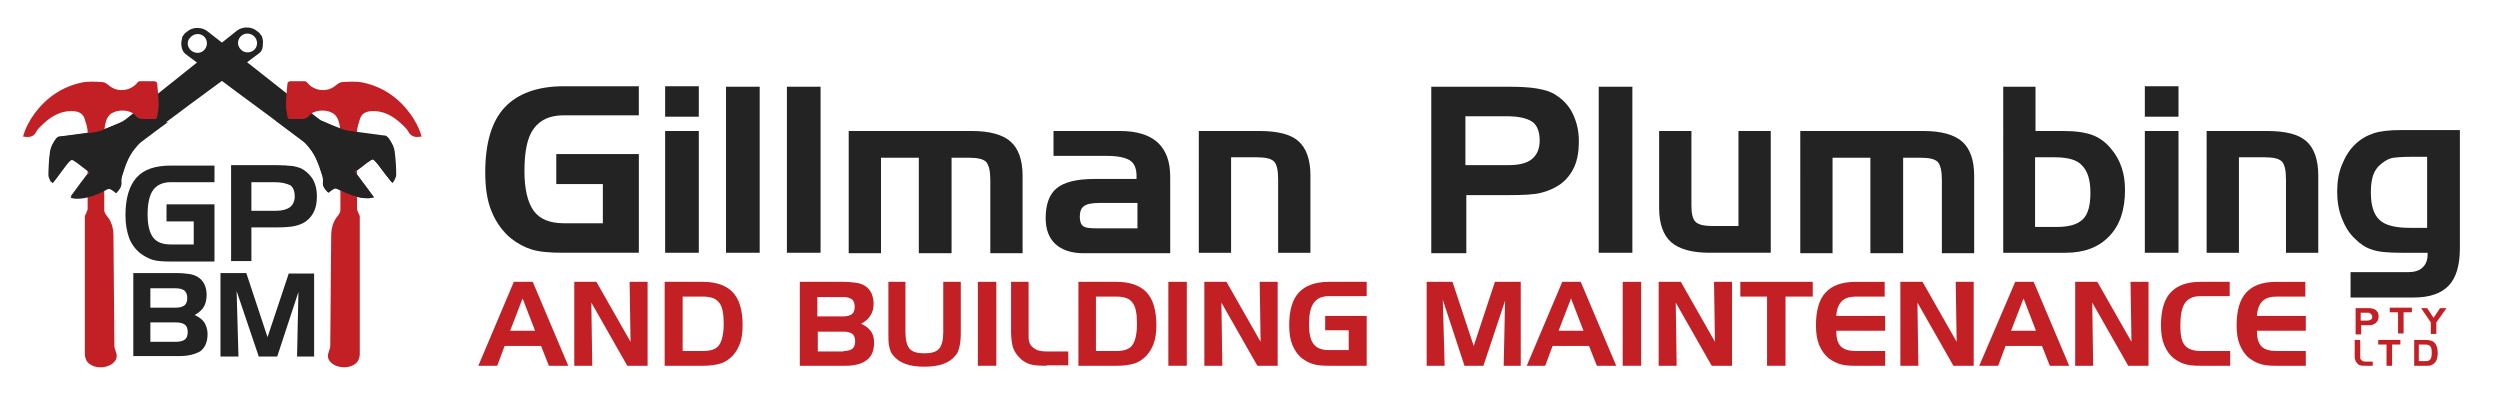
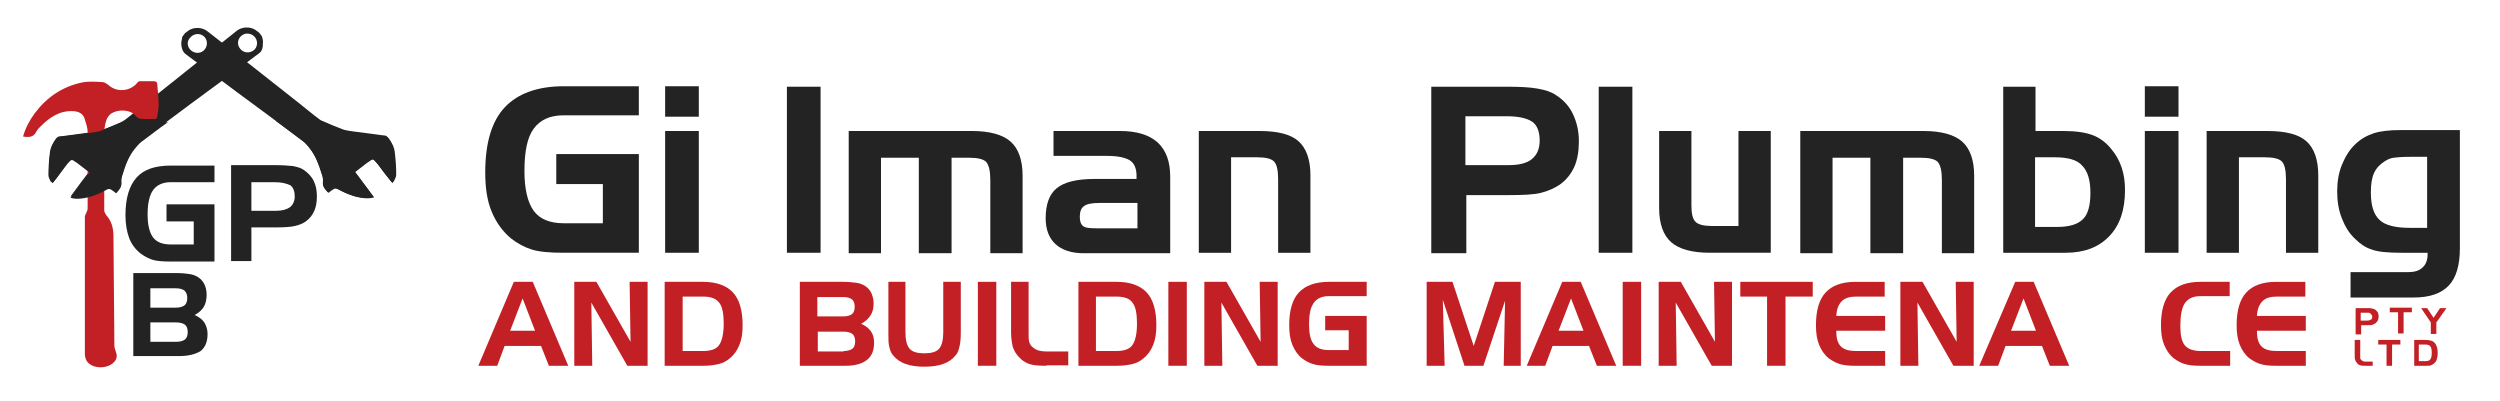
<svg xmlns="http://www.w3.org/2000/svg" version="1.1" id="Layer_1" x="0px" y="0px" viewBox="0 0 542 87" enable-background="new 0 0 542 87" xml:space="preserve">
  <g>
    <path fill="#232323" d="M120.6,39.8v-6.4h17.9v21.4h-16.3c-3,0-5.3-0.2-6.9-0.7c-1.6-0.5-3.1-1.3-4.5-2.4c-1.8-1.5-3.2-3.4-4.2-5.8   s-1.4-5.2-1.4-8.5c0-6.4,1.4-11.1,4.2-14.1c2.8-3,7.1-4.6,12.8-4.6h16.3V25h-16.3c-3,0-5.1,1-6.5,2.9c-1.4,1.9-2,5-2,9.2   c0,3.9,0.7,6.8,2,8.6s3.5,2.7,6.5,2.7h8.5v-8.5H120.6z" />
    <path fill="#232323" d="M151.5,25.3h-7.3v-6.6h7.3V25.3z M151.5,54.8h-7.3V28.4h7.3V54.8z" />
-     <path fill="#232323" d="M164.7,54.8h-7.3V18.8h7.3V54.8z" />
    <path fill="#232323" d="M177.9,54.8h-7.3V18.8h7.3V54.8z" />
    <path fill="#232323" d="M183.9,28.4h26.8c3.9,0,6.7,0.8,8.4,2.3s2.6,4,2.6,7.4v16.8h-7V39c0-1.9-0.3-3.2-0.9-3.9   c-0.6-0.6-1.8-0.9-3.6-0.9h-3.9v20.7h-7.1V34.2h-8.2v20.7h-7V28.4z" />
    <path fill="#232323" d="M228.5,28.4h14.3c3.6,0,6.3,0.8,8.2,2.5c1.8,1.7,2.7,4.1,2.7,7.4v16.6h-18.8c-2.6,0-4.7-0.7-6.1-2   c-1.4-1.3-2.1-3.2-2.1-5.6c0-3,0.8-5.2,2.4-6.5c1.6-1.3,4.3-2,8.1-2h9.2v-0.7c0-1.6-0.5-2.7-1.4-3.3c-0.9-0.6-2.6-1-4.9-1h-11.7   V28.4z M237.8,49.5h8.8V44h-8.2c-1.6,0-2.8,0.2-3.4,0.7c-0.6,0.4-0.9,1.2-0.9,2.3c0,0.9,0.2,1.6,0.7,2S236.2,49.5,237.8,49.5z" />
    <path fill="#232323" d="M259.8,28.4H273c4,0,6.8,0.7,8.5,2.2c1.7,1.5,2.6,4,2.6,7.4v16.8h-7V38.9c0-2-0.3-3.3-0.9-3.9   s-1.8-0.9-3.7-0.9h-5.6v20.7h-7V28.4z" />
    <path fill="#232323" d="M310.1,18.8h16.5c2.8,0,5,0.1,6.7,0.4c1.7,0.3,3,0.7,4,1.4c1.6,1,2.9,2.4,3.7,4.1c0.8,1.7,1.3,3.6,1.3,5.9   c0,2.2-0.3,4-1,5.6c-0.7,1.5-1.7,2.8-3.1,3.8c-1.2,0.8-2.5,1.4-4.1,1.8c-1.5,0.4-3.9,0.5-7,0.5h-9.2v12.6h-7.6V18.8z M326.5,25.2   h-8.8v10.6h9.3c2.3,0,4-0.4,5.1-1.3c1.1-0.9,1.7-2.2,1.7-4c0-1.9-0.5-3.3-1.6-4.1C331,25.6,329.2,25.2,326.5,25.2z" />
    <path fill="#232323" d="M353.9,54.8h-7.3V18.8h7.3V54.8z" />
    <path fill="#232323" d="M383.9,54.8h-13.2c-3.9,0-6.7-0.8-8.4-2.3c-1.7-1.5-2.6-4-2.6-7.4V28.4h7v16.2c0,1.8,0.3,2.9,0.9,3.5   c0.6,0.6,1.8,0.9,3.7,0.9h5.6V28.4h7V54.8z" />
    <path fill="#232323" d="M390.2,28.4H417c3.9,0,6.7,0.8,8.4,2.3s2.6,4,2.6,7.4v16.8h-7V39c0-1.9-0.3-3.2-0.9-3.9   c-0.6-0.6-1.8-0.9-3.6-0.9h-3.9v20.7h-7.1V34.2h-8.2v20.7h-7V28.4z" />
    <path fill="#232323" d="M441.3,18.8v9.6h6c2.7,0,4.8,0.3,6.4,0.9c1.6,0.6,3,1.7,4.1,3.1c1,1.2,1.7,2.5,2.2,4   c0.5,1.5,0.7,3.1,0.7,4.8c0,4.3-1.1,7.6-3.4,10c-2.3,2.4-5.4,3.6-9.5,3.6h-13.5V18.8H441.3z M445.5,34.1h-4.3v15.1h4.8   c2.7,0,4.5-0.6,5.6-1.7c1.1-1.1,1.6-3,1.6-5.7c0-2.8-0.6-4.7-1.8-5.9C450.4,34.7,448.4,34.1,445.5,34.1z" />
    <path fill="#232323" d="M472.3,25.3h-7.3v-6.6h7.3V25.3z M472.3,54.8h-7.3V28.4h7.3V54.8z" />
    <path fill="#232323" d="M478.3,28.4h13.2c4,0,6.8,0.7,8.5,2.2c1.7,1.5,2.6,4,2.6,7.4v16.8h-7V38.9c0-2-0.3-3.3-0.9-3.9   s-1.8-0.9-3.7-0.9h-5.6v20.7h-7V28.4z" />
    <path fill="#232323" d="M533.3,53.9c0,3.6-0.8,6.3-2.4,8c-1.6,1.7-4.1,2.6-7.6,2.6h-13.7V59h12.5c1.3,0,2.4-0.3,3.1-1   c0.7-0.6,1.1-1.6,1.1-2.8v-0.4h-5.7c-2.9,0-5.1-0.2-6.4-0.7c-1.3-0.4-2.5-1.2-3.6-2.3c-1.3-1.2-2.2-2.7-2.9-4.5s-1-3.7-1-5.8   c0-2,0.3-4,1-5.7s1.6-3.3,2.9-4.5c1.1-1.1,2.5-1.9,4-2.4c1.5-0.5,3.5-0.7,6-0.7h12.7V53.9z M522.6,49.4h3.6V34h-3.6   c-1.8,0-3,0.1-3.7,0.2c-0.7,0.1-1.3,0.4-1.8,0.7c-1.1,0.7-1.9,1.5-2.4,2.6s-0.7,2.5-0.7,4.2c0,2.8,0.6,4.8,1.9,6   S519.4,49.4,522.6,49.4z" />
  </g>
  <g>
    <path fill="#C32026" d="M111.4,61.1h4.1l7.7,18.2h-4.2l-1.7-4.3h-7.9l-1.6,4.3h-4.1L111.4,61.1z M113.3,64.7l-2.7,7h5.4L113.3,64.7   z" />
    <path fill="#C32026" d="M124.5,61.1h4.8l7.4,13l-0.2-13h3.9v18.2H136l-7.8-13.7l0.2,13.7h-3.9V61.1z" />
    <path fill="#C32026" d="M144.1,61.1h8.3c2.9,0,5.1,0.8,6.5,2.3c1.4,1.5,2.1,3.9,2.1,7.1c0,1.7-0.2,3.1-0.7,4.3   c-0.5,1.2-1.2,2.2-2.1,2.9c-0.7,0.6-1.5,1-2.3,1.2s-1.9,0.4-3.4,0.4h-8.4V61.1z M152.4,64.3h-4.4v11.8h4.4c1.7,0,2.9-0.4,3.5-1.3   c0.6-0.8,1-2.4,1-4.6c0-2.2-0.3-3.8-1-4.6C155.2,64.7,154.1,64.3,152.4,64.3z" />
    <path fill="#C32026" d="M183.4,79.3h-10V61.1h9.3c1.2,0,2.1,0.1,2.9,0.2c0.7,0.1,1.3,0.3,1.8,0.6c0.7,0.4,1.2,1,1.5,1.6   c0.3,0.7,0.5,1.4,0.5,2.3c0,1-0.2,1.9-0.7,2.6c-0.4,0.7-1.1,1.3-2,1.8c0.9,0.4,1.6,0.9,2.1,1.6s0.7,1.5,0.7,2.5   c0,1.7-0.5,2.9-1.5,3.7S185.5,79.3,183.4,79.3z M177.2,64.4v4.2h5.6c0.9,0,1.5-0.2,1.9-0.5c0.4-0.3,0.6-0.9,0.6-1.6   c0-0.7-0.2-1.3-0.6-1.6c-0.4-0.3-1-0.5-1.9-0.5H177.2z M182.9,76.1c0.9,0,1.5-0.2,1.9-0.5c0.4-0.3,0.6-0.9,0.6-1.6   c0-0.7-0.2-1.3-0.6-1.6c-0.4-0.3-1-0.5-1.9-0.5h-5.6v4.3H182.9z" />
    <path fill="#C32026" d="M196.3,61.1V72c0,1.7,0.3,2.9,0.9,3.6c0.6,0.7,1.7,1,3.2,1s2.6-0.3,3.2-1c0.6-0.7,0.9-1.9,0.9-3.6V61.1h3.8   v11c0,1.3-0.1,2.3-0.3,3.1s-0.4,1.4-0.8,1.8c-0.7,0.9-1.6,1.5-2.7,1.9c-1.1,0.4-2.5,0.6-4.1,0.6s-3-0.2-4.1-0.6   c-1.1-0.4-2-1-2.7-1.9c-0.4-0.4-0.6-1-0.8-1.8c-0.2-0.7-0.2-1.8-0.2-3.1v-11H196.3z" />
    <path fill="#C32026" d="M216,79.3h-4V61.1h4V79.3z" />
    <path fill="#C32026" d="M226.9,79.3c-1.7,0-3-0.1-3.8-0.4c-0.8-0.3-1.6-0.8-2.2-1.5c-0.6-0.6-1-1.3-1.3-2.1   c-0.2-0.8-0.4-1.9-0.4-3.3V61.1h3.8v10.7c0,1.1,0,1.8,0.1,2.2c0.1,0.4,0.3,0.8,0.5,1c0.4,0.4,0.8,0.7,1.3,0.9   c0.5,0.2,1.3,0.3,2.2,0.3h4.5v3H226.9z" />
    <path fill="#C32026" d="M233.8,61.1h8.3c2.9,0,5.1,0.8,6.5,2.3c1.4,1.5,2.1,3.9,2.1,7.1c0,1.7-0.2,3.1-0.7,4.3   c-0.5,1.2-1.2,2.2-2.1,2.9c-0.7,0.6-1.5,1-2.3,1.2c-0.8,0.2-1.9,0.4-3.4,0.4h-8.4V61.1z M242,64.3h-4.4v11.8h4.4   c1.7,0,2.9-0.4,3.5-1.3c0.6-0.8,1-2.4,1-4.6c0-2.2-0.3-3.8-1-4.6C244.9,64.7,243.7,64.3,242,64.3z" />
    <path fill="#C32026" d="M257.3,79.3h-4V61.1h4V79.3z" />
    <path fill="#C32026" d="M261.1,61.1h4.8l7.4,13l-0.2-13h3.9v18.2h-4.4l-7.8-13.7l0.2,13.7h-3.9V61.1z" />
    <path fill="#C32026" d="M287.3,71.7v-3.2h9v10.8h-8.2c-1.5,0-2.7-0.1-3.5-0.4c-0.8-0.2-1.6-0.7-2.3-1.2c-0.9-0.7-1.6-1.7-2.1-2.9   c-0.5-1.2-0.7-2.6-0.7-4.3c0-3.2,0.7-5.6,2.1-7.1s3.6-2.3,6.5-2.3h8.2v3.1h-8.2c-1.5,0-2.6,0.5-3.3,1.5c-0.7,1-1,2.5-1,4.6   c0,2,0.3,3.4,1,4.3c0.7,0.9,1.8,1.3,3.3,1.3h4.3v-4.3H287.3z" />
    <path fill="#C32026" d="M309.3,61.1h5.6l4.6,13.9l4.6-13.9h5.6v18.2H326l0.3-14.1l-4.7,14.1h-4.1L312.8,65l0.4,14.3h-3.9V61.1z" />
    <path fill="#C32026" d="M338.7,61.1h4l7.7,18.2h-4.2l-1.7-4.3h-7.9l-1.6,4.3H331L338.7,61.1z M340.6,64.7l-2.7,7h5.4L340.6,64.7z" />
    <path fill="#C32026" d="M355.8,79.3h-4V61.1h4V79.3z" />
    <path fill="#C32026" d="M359.6,61.1h4.8l7.4,13l-0.2-13h3.9v18.2h-4.4l-7.8-13.7l0.2,13.7h-3.9V61.1z" />
    <path fill="#C32026" d="M383.2,64.3h-5.9v-3.2h15.7v3.2h-5.9v15h-4V64.3z" />
    <path fill="#C32026" d="M402.4,64.3c-1.4,0-2.4,0.3-3.1,1c-0.7,0.7-1.1,1.7-1.2,3.2l10.6,0v3.2h-10.6c0,1.6,0.3,2.7,1,3.4   c0.7,0.7,1.8,1,3.3,1h6.3v3.2h-6.5c-1.4,0-2.5-0.1-3.4-0.4s-1.6-0.7-2.3-1.2c-0.9-0.7-1.6-1.7-2.1-2.9c-0.5-1.2-0.7-2.6-0.7-4.3   c0-3.2,0.7-5.6,2.1-7.1c1.4-1.5,3.5-2.3,6.5-2.3h6.3v3.2H402.4z" />
    <path fill="#C32026" d="M412,61.1h4.8l7.4,13l-0.2-13h3.9v18.2h-4.4l-7.8-13.7l0.2,13.7H412V61.1z" />
    <path fill="#C32026" d="M436.9,61.1h4l7.7,18.2h-4.2l-1.7-4.3h-7.9l-1.6,4.3h-4.1L436.9,61.1z M438.7,64.7l-2.7,7h5.4L438.7,64.7z" />
-     <path fill="#C32026" d="M449.9,61.1h4.8l7.4,13l-0.2-13h3.9v18.2h-4.4l-7.8-13.7l0.2,13.7h-3.9V61.1z" />
    <path fill="#C32026" d="M477.1,64.2c-1.6,0-2.7,0.5-3.4,1.5c-0.7,1-1,2.7-1,5c0,2,0.3,3.4,1,4.2s1.8,1.2,3.5,1.2h6.3v3.2h-6.5   c-1.4,0-2.5-0.1-3.4-0.4c-0.8-0.2-1.6-0.7-2.3-1.2c-0.9-0.7-1.6-1.7-2.1-2.9c-0.5-1.2-0.7-2.6-0.7-4.3c0-3.2,0.7-5.6,2.1-7.1   c1.4-1.5,3.5-2.3,6.5-2.3h6.3v3.1H477.1z" />
    <path fill="#C32026" d="M493.6,64.3c-1.4,0-2.4,0.3-3.1,1c-0.7,0.7-1.1,1.7-1.2,3.2l10.6,0v3.2h-10.6c0,1.6,0.3,2.7,1,3.4   c0.7,0.7,1.8,1,3.3,1h6.3v3.2h-6.5c-1.4,0-2.5-0.1-3.4-0.4s-1.6-0.7-2.3-1.2c-0.9-0.7-1.6-1.7-2.1-2.9c-0.5-1.2-0.7-2.6-0.7-4.3   c0-3.2,0.7-5.6,2.1-7.1c1.4-1.5,3.5-2.3,6.5-2.3h6.3v3.2H493.6z" />
  </g>
  <g>
    <path fill="#C32026" d="M510.7,66.8h2.6c0.4,0,0.8,0,1,0.1s0.5,0.1,0.6,0.2c0.3,0.2,0.4,0.4,0.6,0.6c0.1,0.3,0.2,0.6,0.2,0.9   c0,0.3-0.1,0.6-0.2,0.9c-0.1,0.2-0.3,0.4-0.5,0.6c-0.2,0.1-0.4,0.2-0.6,0.3c-0.2,0.1-0.6,0.1-1.1,0.1h-1.4v2h-1.2V66.8z    M513.2,67.8h-1.4v1.7h1.4c0.4,0,0.6-0.1,0.8-0.2s0.3-0.3,0.3-0.6c0-0.3-0.1-0.5-0.3-0.6C513.9,67.8,513.6,67.8,513.2,67.8z" />
    <path fill="#C32026" d="M519.9,67.7h-1.8v-1h4.8v1h-1.8v4.6h-1.2V67.7z" />
    <path fill="#C32026" d="M524.9,66.8h1.3l1.4,2.1l1.4-2.1h1.4l-2.2,3.1v2.5H527v-2.5L524.9,66.8z" />
  </g>
  <g>
    <path fill="#C32026" d="M512.9,79.3c-0.5,0-0.9,0-1.2-0.1s-0.5-0.2-0.7-0.5c-0.2-0.2-0.3-0.4-0.4-0.7c-0.1-0.2-0.1-0.6-0.1-1v-3.3   h1.2V77c0,0.3,0,0.6,0,0.7c0,0.1,0.1,0.2,0.2,0.3c0.1,0.1,0.2,0.2,0.4,0.3c0.2,0.1,0.4,0.1,0.7,0.1h1.4v0.9H512.9z" />
    <path fill="#C32026" d="M517.4,74.7h-1.8v-1h4.8v1h-1.8v4.6h-1.2V74.7z" />
    <path fill="#C32026" d="M523.3,73.7h2.6c0.9,0,1.6,0.2,2,0.7s0.6,1.2,0.6,2.2c0,0.5-0.1,0.9-0.2,1.3c-0.1,0.4-0.4,0.7-0.6,0.9   c-0.2,0.2-0.5,0.3-0.7,0.4s-0.6,0.1-1,0.1h-2.6V73.7z M525.8,74.7h-1.4v3.6h1.4c0.5,0,0.9-0.1,1.1-0.4c0.2-0.3,0.3-0.7,0.3-1.4   c0-0.7-0.1-1.2-0.3-1.4C526.7,74.8,526.3,74.7,525.8,74.7z" />
  </g>
  <g>
    <path fill="#232323" d="M82,35.7c-0.2-0.3-0.5-0.6-0.8-0.9c-0.2-0.2-0.4-0.3-0.7-0.1c-0.3,0.2-0.6,0.4-0.9,0.6   c-0.9,0.7-1.7,1.3-2.6,2c1.3,1.8,2.7,3.6,4.1,5.5c-0.5,0.1-0.9,0.2-1.3,0.2c-2.1,0-4.1-0.7-6-1.7c-1.1-0.6-1.1-0.6-2.2,0.2   c-0.1,0.1-0.2,0.2-0.4,0.3c-0.6-0.7-1.2-1.3-1.1-2.2c0.1-0.7-0.1-1.3-0.3-1.9c-0.6-2-1.3-3.9-2.6-5.5c-0.4-0.5-0.9-1.1-1.4-1.5   C61,27.1,56.2,23.5,51.4,20c-3.7-2.8-7.5-5.5-11.2-8.3c-0.7-0.6-0.9-1.5-0.9-2.3c0-0.5,0.2-1,0.2-1.4c0.2-0.3,0.4-0.5,0.6-0.8   c0.3-0.2,0.5-0.4,0.8-0.6c1.2-0.8,3-0.7,4.1,0.2C51.7,12,58.3,17.2,65,22.5c1.4,1.1,2.8,2.3,4.3,3.4c0.4,0.3,0.8,0.5,1.2,0.7   c1.3,0.5,2.6,1.1,3.9,1.6c0.5,0.2,1.1,0.3,1.7,0.4c2.2,0.3,4.5,0.6,6.8,0.9c0.3,0,0.6,0.1,0.9,0.1c0.1,0.1,0.3,0.2,0.4,0.3   c0.7,0.9,1.3,2,1.4,3.2c0.2,1.6,0.3,3.2,0.3,4.8c0,0.5-0.3,0.9-0.5,1.4c-0.1,0.1-0.2,0.2-0.3,0.4C84,38.4,83,37.1,82,35.7z    M41.5,11c0.9,0.7,2.2,0.6,2.9-0.3c0.7-0.9,0.6-2.2-0.3-2.9c-0.9-0.7-2.2-0.5-2.9,0.4C40.4,9,40.6,10.3,41.5,11z" />
  </g>
  <g>
    <path fill="#232323" d="M11.4,39.7c-0.1-0.1-0.2-0.2-0.3-0.4c-0.2-0.5-0.5-0.9-0.5-1.4c0-1.6,0.1-3.2,0.3-4.8   c0.2-1.2,0.7-2.3,1.4-3.2c0.1-0.1,0.3-0.2,0.4-0.3c0.3,0,0.6-0.1,0.9-0.1c2.3-0.3,4.5-0.6,6.8-0.9c0.6-0.1,1.2-0.2,1.7-0.4   c1.3-0.5,2.6-1,3.9-1.6c0.4-0.2,0.8-0.4,1.2-0.7c1.4-1.1,2.8-2.2,4.3-3.4C38.1,17.2,44.7,12,51.3,6.7c1.1-0.9,2.9-1,4.1-0.2   c0.3,0.2,0.5,0.4,0.8,0.6c0.2,0.3,0.4,0.5,0.6,0.8c0.1,0.5,0.3,1,0.2,1.4c0,0.9-0.1,1.8-0.9,2.3c-3.7,2.8-7.5,5.6-11.2,8.3   c-4.8,3.5-9.5,7.1-14.3,10.6c-0.5,0.4-1,0.9-1.4,1.5c-1.3,1.6-2,3.6-2.6,5.5c-0.2,0.6-0.4,1.2-0.3,1.9c0.1,1-0.5,1.6-1.1,2.2   c-0.1-0.1-0.3-0.2-0.4-0.3c-1-0.8-1-0.8-2.2-0.2c-1.9,1-3.9,1.7-6,1.7c-0.4,0-0.8-0.1-1.3-0.2c1.4-1.9,2.7-3.7,4.1-5.5   c-0.9-0.7-1.7-1.4-2.6-2c-0.3-0.2-0.6-0.4-0.9-0.6c-0.3-0.2-0.5-0.1-0.7,0.1c-0.3,0.3-0.5,0.6-0.8,0.9   C13.4,37.1,12.5,38.4,11.4,39.7z M55.3,8.1c-0.7-0.9-2-1.1-2.9-0.4c-0.9,0.7-1.1,2-0.3,2.9c0.7,0.9,2,1,2.9,0.3   C55.8,10.3,56,9,55.3,8.1z" />
  </g>
  <g>
-     <path fill="#C32026" d="M91.4,29.6c-0.5-1.8-1.4-3.5-2.5-5c-2.6-3.5-6-5.8-10.2-6.7c-1.4-0.3-3-0.2-4.5-0.1c-0.5,0-1,0.4-1.4,0.7   c-1.8,1.6-4.7,1.3-6.2-0.6c-0.1-0.2-0.4-0.3-0.6-0.3c-1,0-2,0-2.9,0c-0.5,0-0.8,0.2-0.8,0.7c-0.1,1.5-0.3,2.9-0.3,4.4   c0,0.8,0.2,1.6,0.3,2.5c0.1,0.5,0.3,0.7,0.8,0.6c0.5,0,1.1,0,1.6,0c0.9,0,1.7,0.1,2.4-0.8c1-1.2,3.4-1.3,4.8-0.6   c1.1,0.5,1.5,1.6,1.7,2.6c0.1,0.6,0.2,1.2,0.2,1.8c0,5.6,0,11.2,0,16.8c0,0.3-0.2,0.7-0.4,1c-1.2,1.3-1.6,2.9-1.6,4.6   c-0.1,7.9-0.1,15.8-0.2,23.8c0,0.4-0.2,0.8-0.3,1.2c-0.3,0.7-0.3,1.5,0.2,2.1c1.3,1.7,4.7,1.8,6,0.1c0.3-0.4,0.5-1.1,0.5-1.6   c0-7.2,0-14.4,0-21.6c0-2.7,0-5.5,0-8.2c0-0.4-0.3-0.7-0.4-1.1c-0.1-0.2-0.2-0.4-0.2-0.6c0-5.5,0-11.1,0-16.6   c0-1.1,0.4-2.1,0.7-3.1c0.4-1,1.2-1.4,2.3-1.5c3-0.2,5.2,1.3,7.2,3.3c0.3,0.3,0.7,0.7,0.9,1.1C89.2,29.8,90.2,29.8,91.4,29.6z" />
-   </g>
+     </g>
  <g>
    <path fill="#C32026" d="M5,29.6c0.5-1.8,1.4-3.5,2.5-5c2.6-3.5,6-5.8,10.2-6.7c1.4-0.3,3-0.2,4.5-0.1c0.5,0,1,0.4,1.4,0.7   c1.8,1.6,4.7,1.3,6.2-0.6c0.1-0.2,0.4-0.3,0.6-0.3c1,0,2,0,2.9,0c0.5,0,0.8,0.2,0.8,0.7c0.1,1.5,0.3,2.9,0.3,4.4   c0,0.8-0.2,1.6-0.3,2.5c-0.1,0.5-0.3,0.7-0.8,0.6c-0.5,0-1.1,0-1.6,0c-0.9,0-1.7,0.1-2.4-0.8c-1-1.2-3.4-1.3-4.8-0.6   c-1.1,0.5-1.5,1.6-1.7,2.6c-0.1,0.6-0.2,1.2-0.2,1.8c0,5.6,0,11.2,0,16.8c0,0.3,0.2,0.7,0.4,1c1.2,1.3,1.6,2.9,1.6,4.6   c0.1,7.9,0.1,15.8,0.2,23.8c0,0.4,0.2,0.8,0.3,1.2c0.3,0.7,0.3,1.5-0.2,2.1c-1.3,1.7-4.7,1.8-6,0.1c-0.3-0.4-0.5-1.1-0.5-1.6   c0-7.2,0-14.4,0-21.6c0-2.7,0-5.5,0-8.2c0-0.4,0.3-0.7,0.4-1.1c0.1-0.2,0.2-0.4,0.2-0.6c0-5.5,0-11.1,0-16.6c0-1.1-0.4-2.1-0.7-3.1   c-0.4-1-1.2-1.4-2.3-1.5c-3-0.2-5.2,1.3-7.2,3.3c-0.3,0.3-0.7,0.7-0.9,1.1C7.3,29.8,6.2,29.8,5,29.6z" />
  </g>
  <g>
    <path fill="#232323" d="M65.7,30.6c0.5,0.4,1,0.9,1.4,1.5c1.3,1.6,2,3.6,2.6,5.5c0.2,0.6,0.4,1.2,0.3,1.9c-0.1,1,0.5,1.6,1.1,2.2   c0.1-0.1,0.3-0.2,0.4-0.3c1-0.8,1-0.8,2.2-0.2c1.9,1,3.9,1.7,6,1.7c0.4,0,0.8-0.1,1.3-0.2c-1.4-1.9-2.7-3.7-4.1-5.5   c0.9-0.7,1.7-1.4,2.6-2c0.3-0.2,0.6-0.4,0.9-0.6c0.3-0.2,0.5-0.1,0.7,0.1c0.3,0.3,0.5,0.6,0.8,0.9c1,1.3,2,2.6,3,3.9   c0.1-0.1,0.2-0.2,0.3-0.4c0.2-0.5,0.5-0.9,0.5-1.4c0-1.6-0.1-3.2-0.3-4.8c-0.2-1.2-0.7-2.3-1.4-3.2c-0.1-0.1-0.3-0.2-0.4-0.3   c-0.3,0-0.6-0.1-0.9-0.1c-2.3-0.3-4.5-0.6-6.8-0.9c-0.6-0.1-1.2-0.2-1.7-0.4c-1.3-0.5-2.6-1-3.9-1.6c-0.2-0.1-0.3-0.1-0.5-0.2h-10   C61.9,27.7,63.8,29.2,65.7,30.6z" />
    <path fill="#232323" d="M11.4,39.7c1-1.3,2-2.6,3-3.9c0.2-0.3,0.5-0.6,0.8-0.9c0.2-0.2,0.4-0.3,0.7-0.1c0.3,0.2,0.6,0.4,0.9,0.6   c0.9,0.7,1.7,1.3,2.6,2c-1.3,1.8-2.7,3.6-4.1,5.5c0.5,0.1,0.9,0.2,1.3,0.2c2.1,0,4.1-0.7,6-1.7c1.1-0.6,1.1-0.6,2.2,0.2   c0.1,0.1,0.2,0.2,0.4,0.3c0.6-0.7,1.2-1.3,1.1-2.2c-0.1-0.7,0.1-1.3,0.3-1.9c0.6-2,1.3-3.9,2.6-5.5c0.4-0.5,0.9-1.1,1.4-1.5   c1.9-1.4,3.8-2.9,5.8-4.3h-10c-0.2,0.1-0.3,0.2-0.5,0.2c-1.3,0.5-2.6,1.1-3.9,1.6c-0.5,0.2-1.1,0.3-1.7,0.4   c-2.2,0.3-4.5,0.6-6.8,0.9c-0.3,0-0.6,0.1-0.9,0.1c-0.1,0.1-0.3,0.2-0.4,0.3c-0.7,0.9-1.3,2-1.4,3.2c-0.2,1.6-0.3,3.2-0.3,4.8   c0,0.5,0.3,0.9,0.5,1.4C11.3,39.4,11.4,39.6,11.4,39.7z" />
  </g>
  <g>
    <path fill="#232323" d="M36.1,48v-3.7h10.4v12.4H37c-1.7,0-3.1-0.1-4-0.4c-0.9-0.3-1.8-0.8-2.6-1.4c-1.1-0.9-1.9-2-2.4-3.3   c-0.5-1.4-0.8-3-0.8-4.9c0-3.7,0.8-6.4,2.4-8.2c1.6-1.8,4.1-2.6,7.4-2.6h9.5v3.6H37c-1.7,0-3,0.6-3.8,1.7c-0.8,1.1-1.2,2.9-1.2,5.3   c0,2.3,0.4,3.9,1.2,5c0.8,1,2,1.5,3.8,1.5H42V48H36.1z" />
    <path fill="#232323" d="M50.1,35.8h9.5c1.6,0,2.9,0.1,3.9,0.2c1,0.2,1.7,0.4,2.3,0.8c0.9,0.6,1.7,1.4,2.2,2.4   c0.5,1,0.7,2.1,0.7,3.4c0,1.3-0.2,2.3-0.6,3.2c-0.4,0.9-1,1.6-1.8,2.2c-0.7,0.5-1.5,0.8-2.4,1c-0.9,0.2-2.2,0.3-4.1,0.3h-5.3v7.3   h-4.4V35.8z M59.6,39.5h-5.1v6.2h5.4c1.3,0,2.3-0.3,3-0.8c0.6-0.5,1-1.3,1-2.3c0-1.1-0.3-1.9-0.9-2.4   C62.2,39.8,61.1,39.5,59.6,39.5z" />
  </g>
  <g>
    <path fill="#232323" d="M38.8,77.2h-9.9v-18h9.3c1.2,0,2.1,0.1,2.8,0.2s1.3,0.3,1.8,0.6c0.7,0.4,1.2,1,1.5,1.6s0.5,1.4,0.5,2.3   c0,1-0.2,1.9-0.6,2.6c-0.4,0.7-1.1,1.3-2,1.8c0.9,0.4,1.6,0.9,2.1,1.6c0.4,0.7,0.7,1.5,0.7,2.5c0,1.7-0.5,2.9-1.5,3.7   C42.4,76.8,40.8,77.2,38.8,77.2z M32.6,62.5v4.2h5.5c0.9,0,1.5-0.2,1.9-0.5c0.4-0.3,0.6-0.9,0.6-1.6c0-0.7-0.2-1.2-0.6-1.6   c-0.4-0.3-1-0.5-1.9-0.5H32.6z M38.2,74.1c0.9,0,1.5-0.2,1.9-0.5s0.6-0.9,0.6-1.6c0-0.7-0.2-1.3-0.6-1.6c-0.4-0.3-1-0.5-1.9-0.5   h-5.6v4.2H38.2z" />
-     <path fill="#232323" d="M47.8,59.2h5.6L58,73.1l4.6-13.8h5.5v18h-3.7l0.3-14l-4.6,14h-4l-4.8-14.2l0.4,14.2h-3.9V59.2z" />
  </g>
</svg>